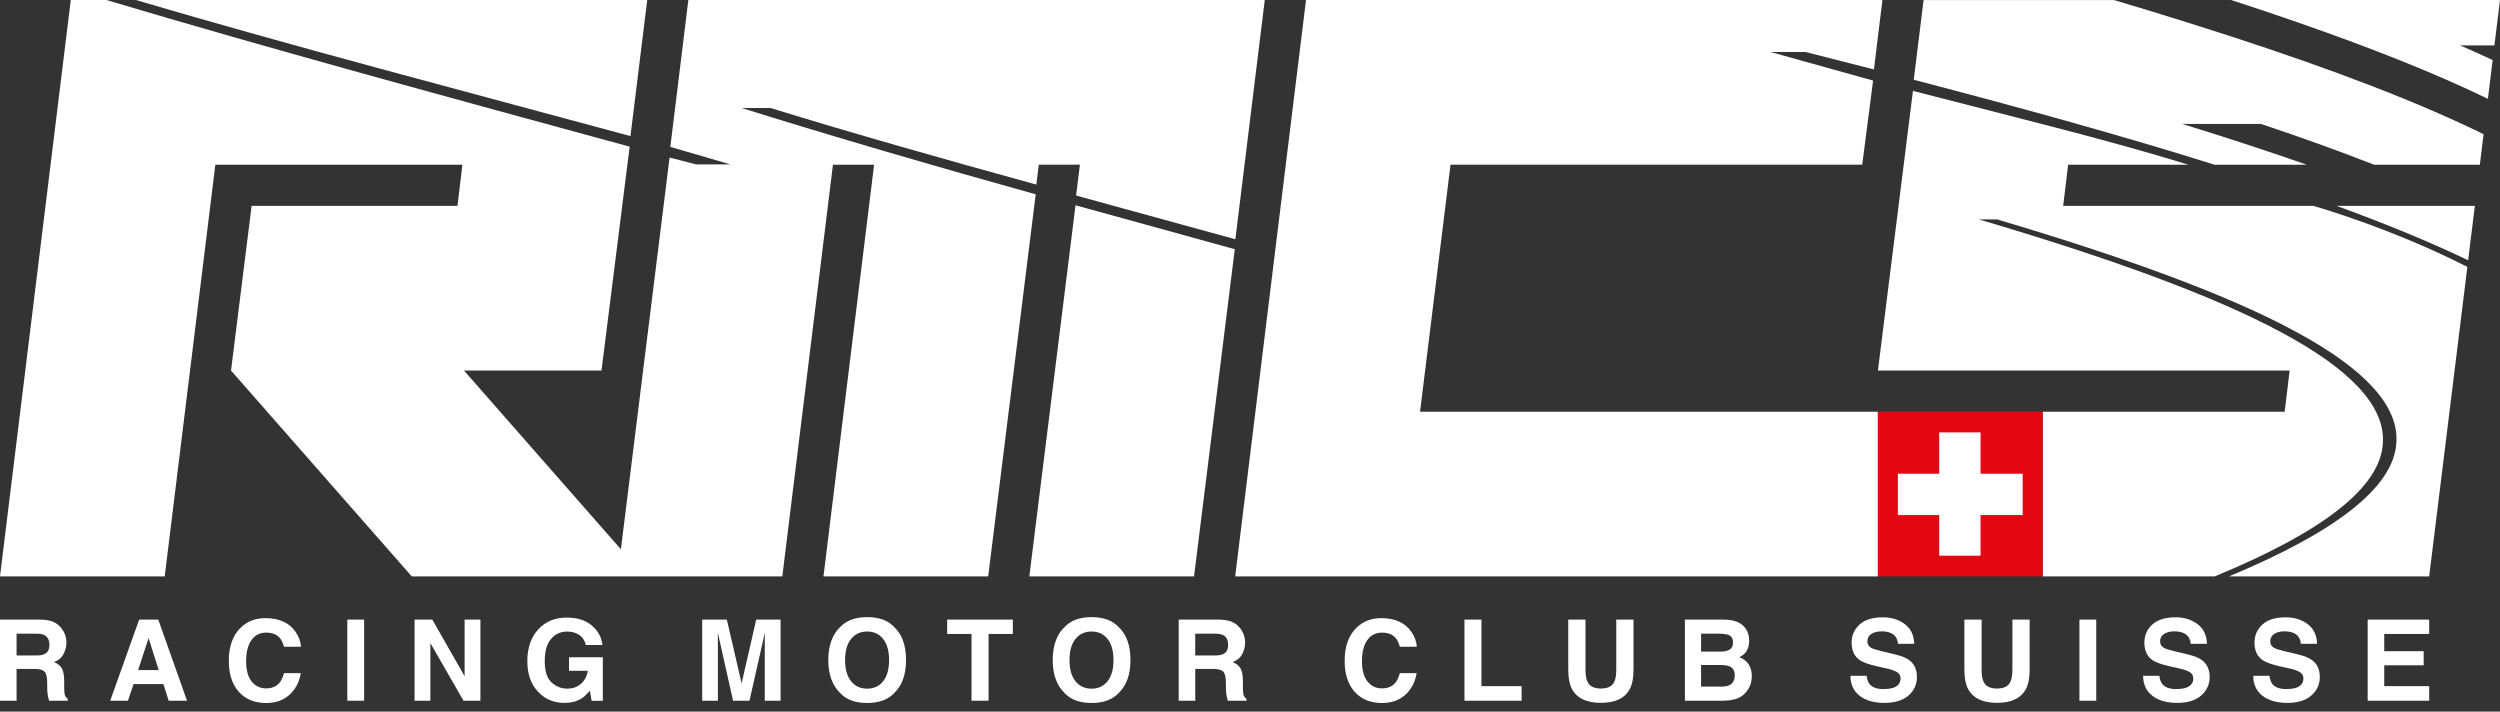
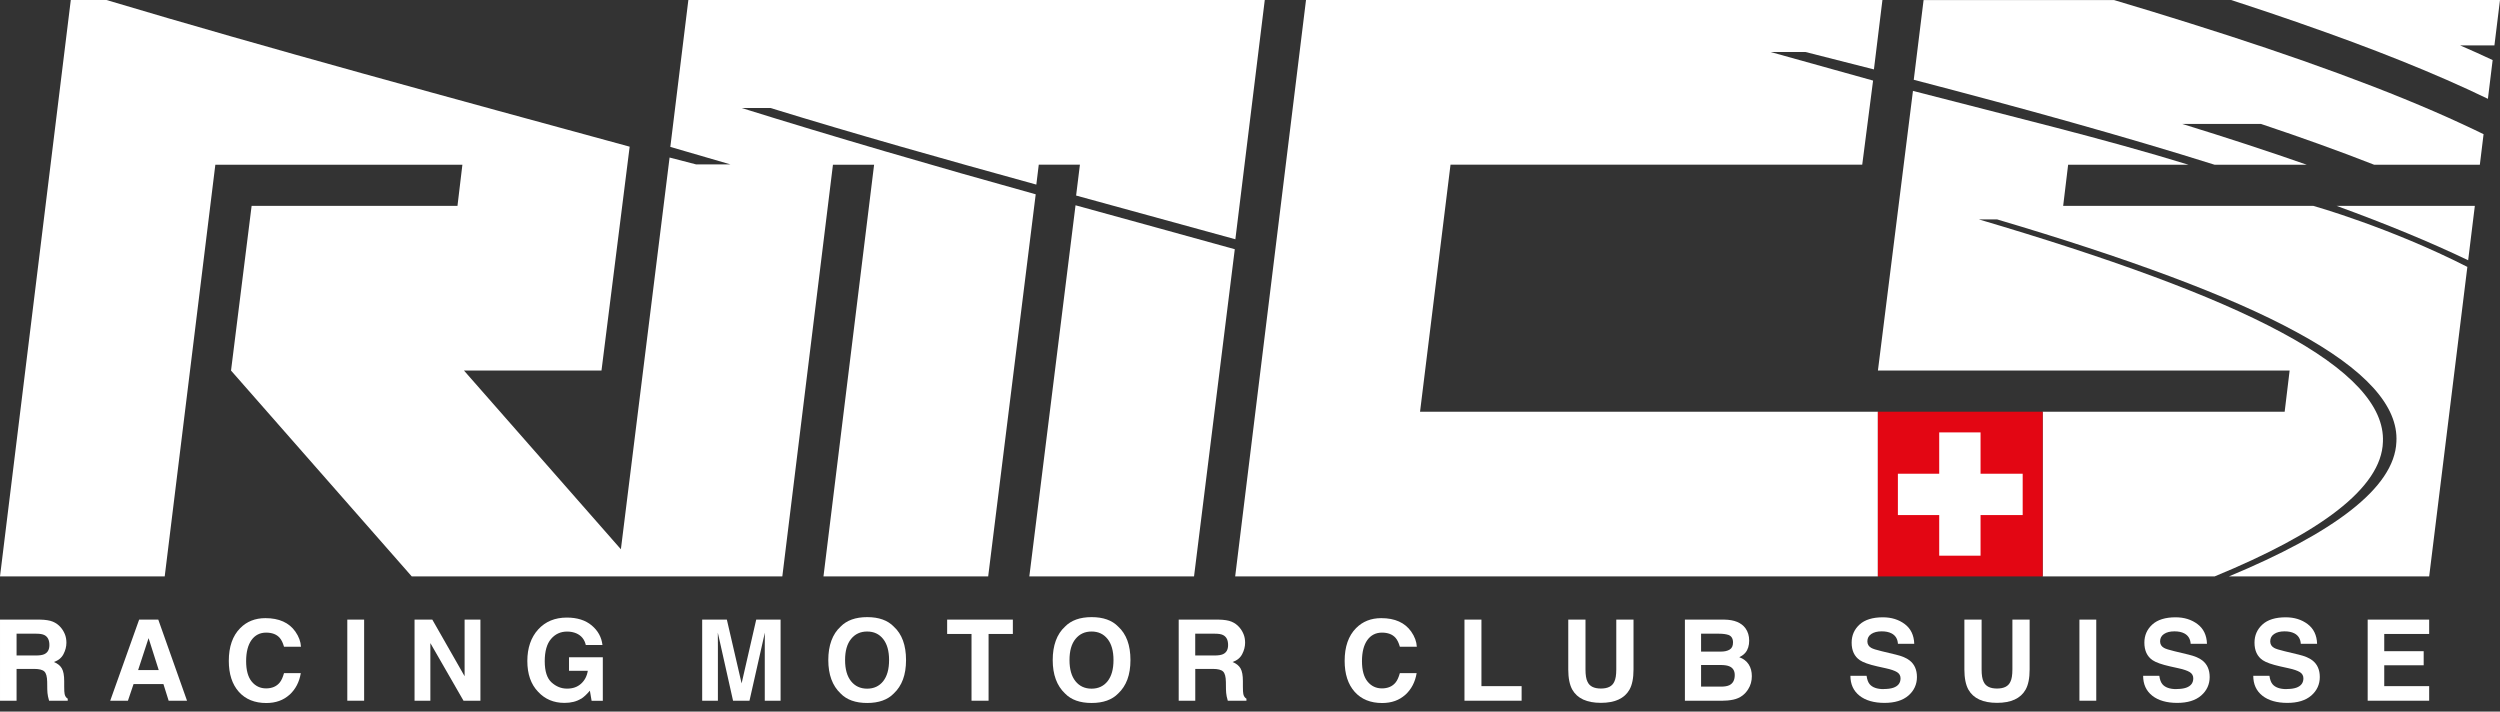
<svg xmlns="http://www.w3.org/2000/svg" viewBox="0 0 564.35 160.64">
  <rect x="0" y="0" width="564.35" height="160.64" fill="#333333" stroke="none" />
  <g fill="#fff">
    <path d="m558.68 46.47h-31.23c11.3 4.11 21.21 8.21 29.71 12.28l1.51-12.28z" />
    <path d="m499.93 37.18h20.78c-8.72-3.06-18.11-6.13-28.11-9.21h17.77c9.19 3.07 17.72 6.14 25.55 9.21h23.88l.84-6.89c-1.56-.76-3.16-1.53-4.82-2.29-16.33-7.58-37.38-15.19-61.58-22.78-5.52-1.74-11.21-3.48-17.03-5.21h-42.98l-2.22 18c24.58 6.4 47.63 12.8 67.92 19.18z" />
    <path d="m519.12 5.21c16.43 5.7 30.76 11.41 42.5 17.1l1.07-8.75c-2.35-1.1-4.78-2.21-7.34-3.31h7.74l1.26-10.26h-60.73c5.34 1.74 10.53 3.48 15.5 5.21z" />
    <path d="m422.8 92.94h-102.24l6.88-55.77h92.94l2.45-18.98-23.14-6.45h7.88c5.2 1.31 10.35 2.62 15.45 3.93l1.92-15.67h-130.12l-15.99 130.12h145.08v-37.18h-1.12z" />
    <path d="m522.2 46.47h-56.46l1.12-9.29h27.16c-19.09-5.87-39.49-10.77-62.19-16.66l-7.91 63.13h92.94l-1.12 9.29h-54.63v37.18h38.82c23.7-9.76 37.69-19.92 37.99-30.37.37-8.09-7.28-16.35-22.95-24.74-15.57-8.39-39.16-16.9-68.29-25.49h4.12c28.97 8.59 52.34 17.1 67.7 25.49 15.47 8.39 22.93 16.65 22.46 24.74-.42 10.45-14.36 20.61-37.81 30.37h45.21l8.62-69.87c-17.48-8.91-34.78-13.78-34.78-13.78z" />
-     <path d="m142.32 30.72 3.79-30.72h-115.45c34.8 10.29 74.1 20.55 111.65 30.72z" />
    <path d="m242.79 46.34-10.43 83.78h37.18l9.2-73.86c-11.86-3.3-23.92-6.6-35.95-9.92z" />
    <path d="m151.15 35.57-10.99 88.42-35.42-40.34h31.04l6.36-50.54c-38.97-10.63-82.16-22.35-118.11-33.11h-8.05s-15.98 130.12-15.98 130.12h37.18l11.43-92.94h55.77l-1.11 9.29h-46.47l-4.65 37.18 40.8 46.47h83.65l11.43-92.94h9.29l-11.43 92.94h37.18l10.73-86.26c-22.16-6.14-46.62-13.3-66.38-19.48h6.52c18.73 5.78 39.18 11.55 60 17.29l.55-4.5h9.29l-.86 6.97c12.01 3.3 24.08 6.59 35.95 9.87l6.64-54.02h-130.12l-4.07 33.17 13.56 3.95h-7.75l-5.98-1.55z" />
    <path d="m7.69 151h-3.95v7.18h-3.74v-18.31h8.98c1.28.02 2.27.18 2.96.47s1.28.72 1.76 1.28c.4.46.71.98.94 1.54s.35 1.21.35 1.93c0 .87-.22 1.72-.66 2.57s-1.16 1.43-2.17 1.78c.84.34 1.44.82 1.8 1.45s.53 1.58.53 2.86v1.23c0 .84.03 1.4.1 1.7.1.47.33.82.7 1.04v.46h-4.21c-.12-.41-.2-.73-.25-.98-.1-.51-.15-1.04-.16-1.58l-.02-1.7c-.02-1.17-.23-1.95-.64-2.34s-1.18-.58-2.3-.58zm2.32-3.33c.76-.35 1.14-1.04 1.14-2.06 0-1.11-.37-1.86-1.11-2.24-.41-.22-1.04-.32-1.86-.32h-4.44v4.92h4.34c.86 0 1.51-.1 1.94-.3z" />
    <path d="m36.9 154.42h-6.75l-1.27 3.76h-4l6.53-18.31h4.32l6.49 18.31h-4.15l-1.18-3.76zm-1.07-3.16-2.29-7.21-2.36 7.21z" />
    <path d="m65.36 156.82c-1.37 1.25-3.11 1.88-5.24 1.88-2.63 0-4.7-.84-6.21-2.53-1.51-1.7-2.26-4.03-2.26-6.98 0-3.2.86-5.66 2.57-7.39 1.49-1.51 3.39-2.26 5.69-2.26 3.08 0 5.33 1.01 6.76 3.03.79 1.13 1.21 2.27 1.27 3.42h-3.83c-.25-.88-.57-1.54-.96-1.99-.7-.8-1.73-1.19-3.09-1.19s-2.49.56-3.29 1.68-1.21 2.71-1.21 4.76.42 3.59 1.27 4.62 1.93 1.53 3.24 1.53 2.36-.44 3.07-1.32c.39-.47.71-1.18.97-2.12h3.79c-.33 2-1.18 3.62-2.53 4.87z" />
    <path d="m78.4 139.87h3.8v18.31h-3.8z" />
    <path d="m108.46 158.18h-3.83l-7.48-13.01v13.01h-3.57v-18.31h4.01l7.29 12.78v-12.78h3.57v18.31z" />
    <path d="m131.15 157.74c-1.01.62-2.25.93-3.73.93-2.43 0-4.41-.84-5.96-2.52-1.62-1.69-2.42-4-2.42-6.93s.82-5.34 2.45-7.13 3.79-2.68 6.47-2.68c2.33 0 4.2.59 5.61 1.77s2.22 2.65 2.43 4.42h-3.76c-.29-1.25-1-2.12-2.12-2.62-.63-.27-1.33-.41-2.1-.41-1.47 0-2.69.56-3.63 1.67-.95 1.11-1.42 2.79-1.42 5.03s.51 3.85 1.54 4.78 2.19 1.4 3.5 1.4 2.34-.37 3.16-1.11 1.33-1.71 1.52-2.91h-4.24v-3.06h7.63v9.83h-2.53l-.39-2.29c-.74.87-1.4 1.48-1.99 1.84z" />
    <path d="m162.08 158.18h-3.57v-18.31h5.57l3.33 14.4 3.3-14.4h5.5v18.31h-3.57v-12.39c0-.36 0-.86.01-1.5s.01-1.14.01-1.48l-3.47 15.37h-3.71l-3.44-15.37c0 .35 0 .84.01 1.48s.01 1.14.01 1.5v12.39z" />
    <path d="m195.76 158.69c-2.62 0-4.62-.71-6-2.14-1.86-1.75-2.78-4.27-2.78-7.55s.93-5.87 2.78-7.55c1.38-1.42 3.38-2.14 6-2.14s4.62.71 6 2.14c1.85 1.68 2.77 4.2 2.77 7.55s-.92 5.81-2.77 7.55c-1.38 1.42-3.38 2.14-6 2.14zm3.61-4.92c.89-1.12 1.33-2.71 1.33-4.77s-.45-3.64-1.34-4.76-2.09-1.68-3.61-1.68-2.72.56-3.63 1.68-1.35 2.71-1.35 4.77.45 3.65 1.35 4.77 2.11 1.68 3.63 1.68 2.72-.56 3.62-1.68z" />
    <path d="m228.64 139.87v3.24h-5.48v15.07h-3.85v-15.07h-5.5v-3.24z" />
    <path d="m246.42 158.69c-2.62 0-4.62-.71-6-2.14-1.86-1.75-2.78-4.27-2.78-7.55s.93-5.87 2.78-7.55c1.38-1.42 3.38-2.14 6-2.14s4.62.71 6 2.14c1.85 1.68 2.77 4.2 2.77 7.55s-.92 5.81-2.77 7.55c-1.38 1.42-3.38 2.14-6 2.14zm3.61-4.92c.89-1.12 1.33-2.71 1.33-4.77s-.45-3.64-1.34-4.76-2.09-1.68-3.61-1.68-2.72.56-3.63 1.68-1.35 2.71-1.35 4.77.45 3.65 1.35 4.77 2.11 1.68 3.63 1.68 2.72-.56 3.62-1.68z" />
    <path d="m273.77 151h-3.95v7.18h-3.74v-18.31h8.98c1.28.02 2.27.18 2.96.47s1.28.72 1.76 1.28c.4.46.71.98.94 1.54s.35 1.21.35 1.93c0 .87-.22 1.72-.66 2.57s-1.16 1.43-2.17 1.78c.84.34 1.44.82 1.8 1.45s.53 1.58.53 2.86v1.23c0 .84.03 1.4.1 1.7.1.47.33.82.7 1.04v.46h-4.21c-.12-.41-.2-.73-.25-.98-.1-.51-.15-1.04-.16-1.58l-.02-1.7c-.02-1.17-.23-1.95-.64-2.34s-1.18-.58-2.3-.58zm2.32-3.33c.76-.35 1.14-1.04 1.14-2.06 0-1.11-.37-1.86-1.11-2.24-.41-.22-1.04-.32-1.86-.32h-4.45v4.92h4.34c.86 0 1.51-.1 1.94-.3z" />
    <path d="m317.25 156.82c-1.37 1.25-3.11 1.88-5.24 1.88-2.63 0-4.7-.84-6.21-2.53-1.51-1.7-2.26-4.03-2.26-6.98 0-3.2.86-5.66 2.57-7.39 1.49-1.51 3.39-2.26 5.69-2.26 3.08 0 5.33 1.01 6.76 3.03.79 1.13 1.21 2.27 1.27 3.42h-3.83c-.25-.88-.57-1.54-.96-1.99-.7-.8-1.73-1.19-3.09-1.19s-2.49.56-3.29 1.68-1.21 2.71-1.21 4.76.42 3.59 1.27 4.62 1.93 1.53 3.24 1.53 2.36-.44 3.07-1.32c.39-.47.71-1.18.97-2.12h3.79c-.33 2-1.18 3.62-2.53 4.87z" />
    <path d="m330.59 139.87h3.83v15.02h9.07v3.29h-12.9z" />
    <path d="m364.86 151.13v-11.26h3.89v11.26c0 1.95-.3 3.46-.91 4.55-1.13 1.99-3.28 2.98-6.45 2.98s-5.33-.99-6.46-2.98c-.6-1.08-.91-2.6-.91-4.55v-11.26h3.89v11.26c0 1.26.15 2.18.45 2.76.46 1.03 1.47 1.54 3.03 1.54s2.56-.51 3.02-1.54c.3-.58.45-1.5.45-2.76z" />
    <path d="m388.65 158.18h-8.3v-18.31h8.9c2.24.03 3.83.68 4.77 1.95.56.78.84 1.71.84 2.8s-.28 2.02-.84 2.7c-.31.38-.78.73-1.39 1.04.94.34 1.64.88 2.12 1.62s.71 1.63.71 2.68-.27 2.06-.82 2.92c-.35.57-.78 1.05-1.3 1.44-.59.45-1.28.75-2.08.92s-1.67.25-2.6.25zm1.81-11.55c.5-.3.75-.83.75-1.6 0-.85-.33-1.42-.99-1.69-.57-.19-1.3-.29-2.19-.29h-4.03v4.04h4.5c.8 0 1.46-.15 1.96-.46zm-1.9 3.49h-4.56v4.88h4.5c.8 0 1.43-.11 1.88-.32.81-.4 1.22-1.16 1.22-2.29 0-.95-.39-1.61-1.18-1.96-.44-.2-1.06-.3-1.85-.31z" />
    <path d="m425.23 155.54c.9 0 1.64-.1 2.2-.3 1.07-.38 1.6-1.09 1.6-2.12 0-.6-.27-1.07-.8-1.4-.53-.32-1.36-.61-2.5-.86l-1.94-.43c-1.9-.43-3.22-.9-3.95-1.4-1.23-.84-1.85-2.17-1.85-3.96 0-1.64.6-3 1.79-4.09 1.19-1.08 2.94-1.63 5.26-1.63 1.93 0 3.58.51 4.94 1.53s2.08 2.51 2.14 4.45h-3.68c-.07-1.1-.55-1.88-1.44-2.35-.6-.31-1.34-.46-2.22-.46-.99 0-1.77.2-2.36.6s-.88.95-.88 1.66c0 .65.29 1.14.87 1.47.37.22 1.17.47 2.39.76l3.16.76c1.38.33 2.43.77 3.13 1.33 1.09.86 1.64 2.11 1.64 3.74s-.64 3.06-1.92 4.17-3.09 1.66-5.42 1.66-4.26-.54-5.63-1.63-2.05-2.59-2.05-4.49h3.65c.12.84.34 1.46.68 1.88.62.75 1.69 1.13 3.19 1.13z" />
    <path d="m454.28 151.13v-11.26h3.89v11.26c0 1.95-.3 3.46-.91 4.55-1.13 1.99-3.28 2.98-6.45 2.98s-5.33-.99-6.46-2.98c-.6-1.08-.91-2.6-.91-4.55v-11.26h3.89v11.26c0 1.26.15 2.18.45 2.76.46 1.03 1.47 1.54 3.03 1.54s2.56-.51 3.02-1.54c.3-.58.45-1.5.45-2.76z" />
    <path d="m516.17 155.54c.9 0 1.64-.1 2.2-.3 1.07-.38 1.6-1.09 1.6-2.12 0-.6-.27-1.07-.8-1.4-.53-.32-1.36-.61-2.5-.86l-1.94-.43c-1.9-.43-3.22-.9-3.95-1.4-1.23-.84-1.85-2.17-1.85-3.96 0-1.64.6-3 1.79-4.09s2.94-1.63 5.26-1.63c1.93 0 3.58.51 4.94 1.53s2.08 2.51 2.14 4.45h-3.68c-.07-1.1-.55-1.88-1.44-2.35-.6-.31-1.34-.46-2.22-.46-.99 0-1.77.2-2.36.6s-.88.95-.88 1.66c0 .65.29 1.14.87 1.47.37.22 1.17.47 2.39.76l3.16.76c1.38.33 2.43.77 3.13 1.33 1.09.86 1.64 2.11 1.64 3.74s-.64 3.06-1.92 4.17-3.09 1.66-5.42 1.66-4.26-.54-5.63-1.63-2.05-2.59-2.05-4.49h3.65c.12.84.34 1.46.68 1.88.62.75 1.69 1.13 3.19 1.13z" />
    <path d="m547.12 150.18h-8.9v4.71h10.14v3.29h-13.88v-18.31h13.88v3.24h-10.14v3.89h8.9z" />
    <path d="m469.41 139.87h3.8v18.31h-3.8z" />
    <path d="m491.31 155.54c.9 0 1.64-.1 2.2-.3 1.07-.38 1.6-1.09 1.6-2.12 0-.6-.27-1.07-.8-1.4-.53-.32-1.36-.61-2.5-.86l-1.94-.43c-1.9-.43-3.22-.9-3.95-1.4-1.23-.84-1.85-2.17-1.85-3.96 0-1.64.6-3 1.79-4.09 1.19-1.08 2.94-1.63 5.26-1.63 1.93 0 3.58.51 4.94 1.53s2.08 2.51 2.14 4.45h-3.68c-.07-1.1-.55-1.88-1.44-2.35-.6-.31-1.34-.46-2.22-.46-.99 0-1.77.2-2.36.6s-.88.95-.88 1.66c0 .65.29 1.14.87 1.47.37.22 1.17.47 2.39.76l3.16.76c1.38.33 2.43.77 3.13 1.33 1.09.86 1.64 2.11 1.64 3.74s-.64 3.06-1.92 4.17-3.09 1.66-5.42 1.66-4.26-.54-5.63-1.63-2.05-2.59-2.05-4.49h3.65c.12.84.34 1.46.68 1.88.62.75 1.69 1.13 3.19 1.13z" />
  </g>
  <path d="m423.91 92.94h37.2v37.18h-37.2z" fill="#e30613" />
  <path d="m456.6 106.94h-9.51v-9.33h-9.33v9.33h-9.33v9.33h9.33v9.17h9.33v-9.17h9.51z" fill="#fff" />
</svg>